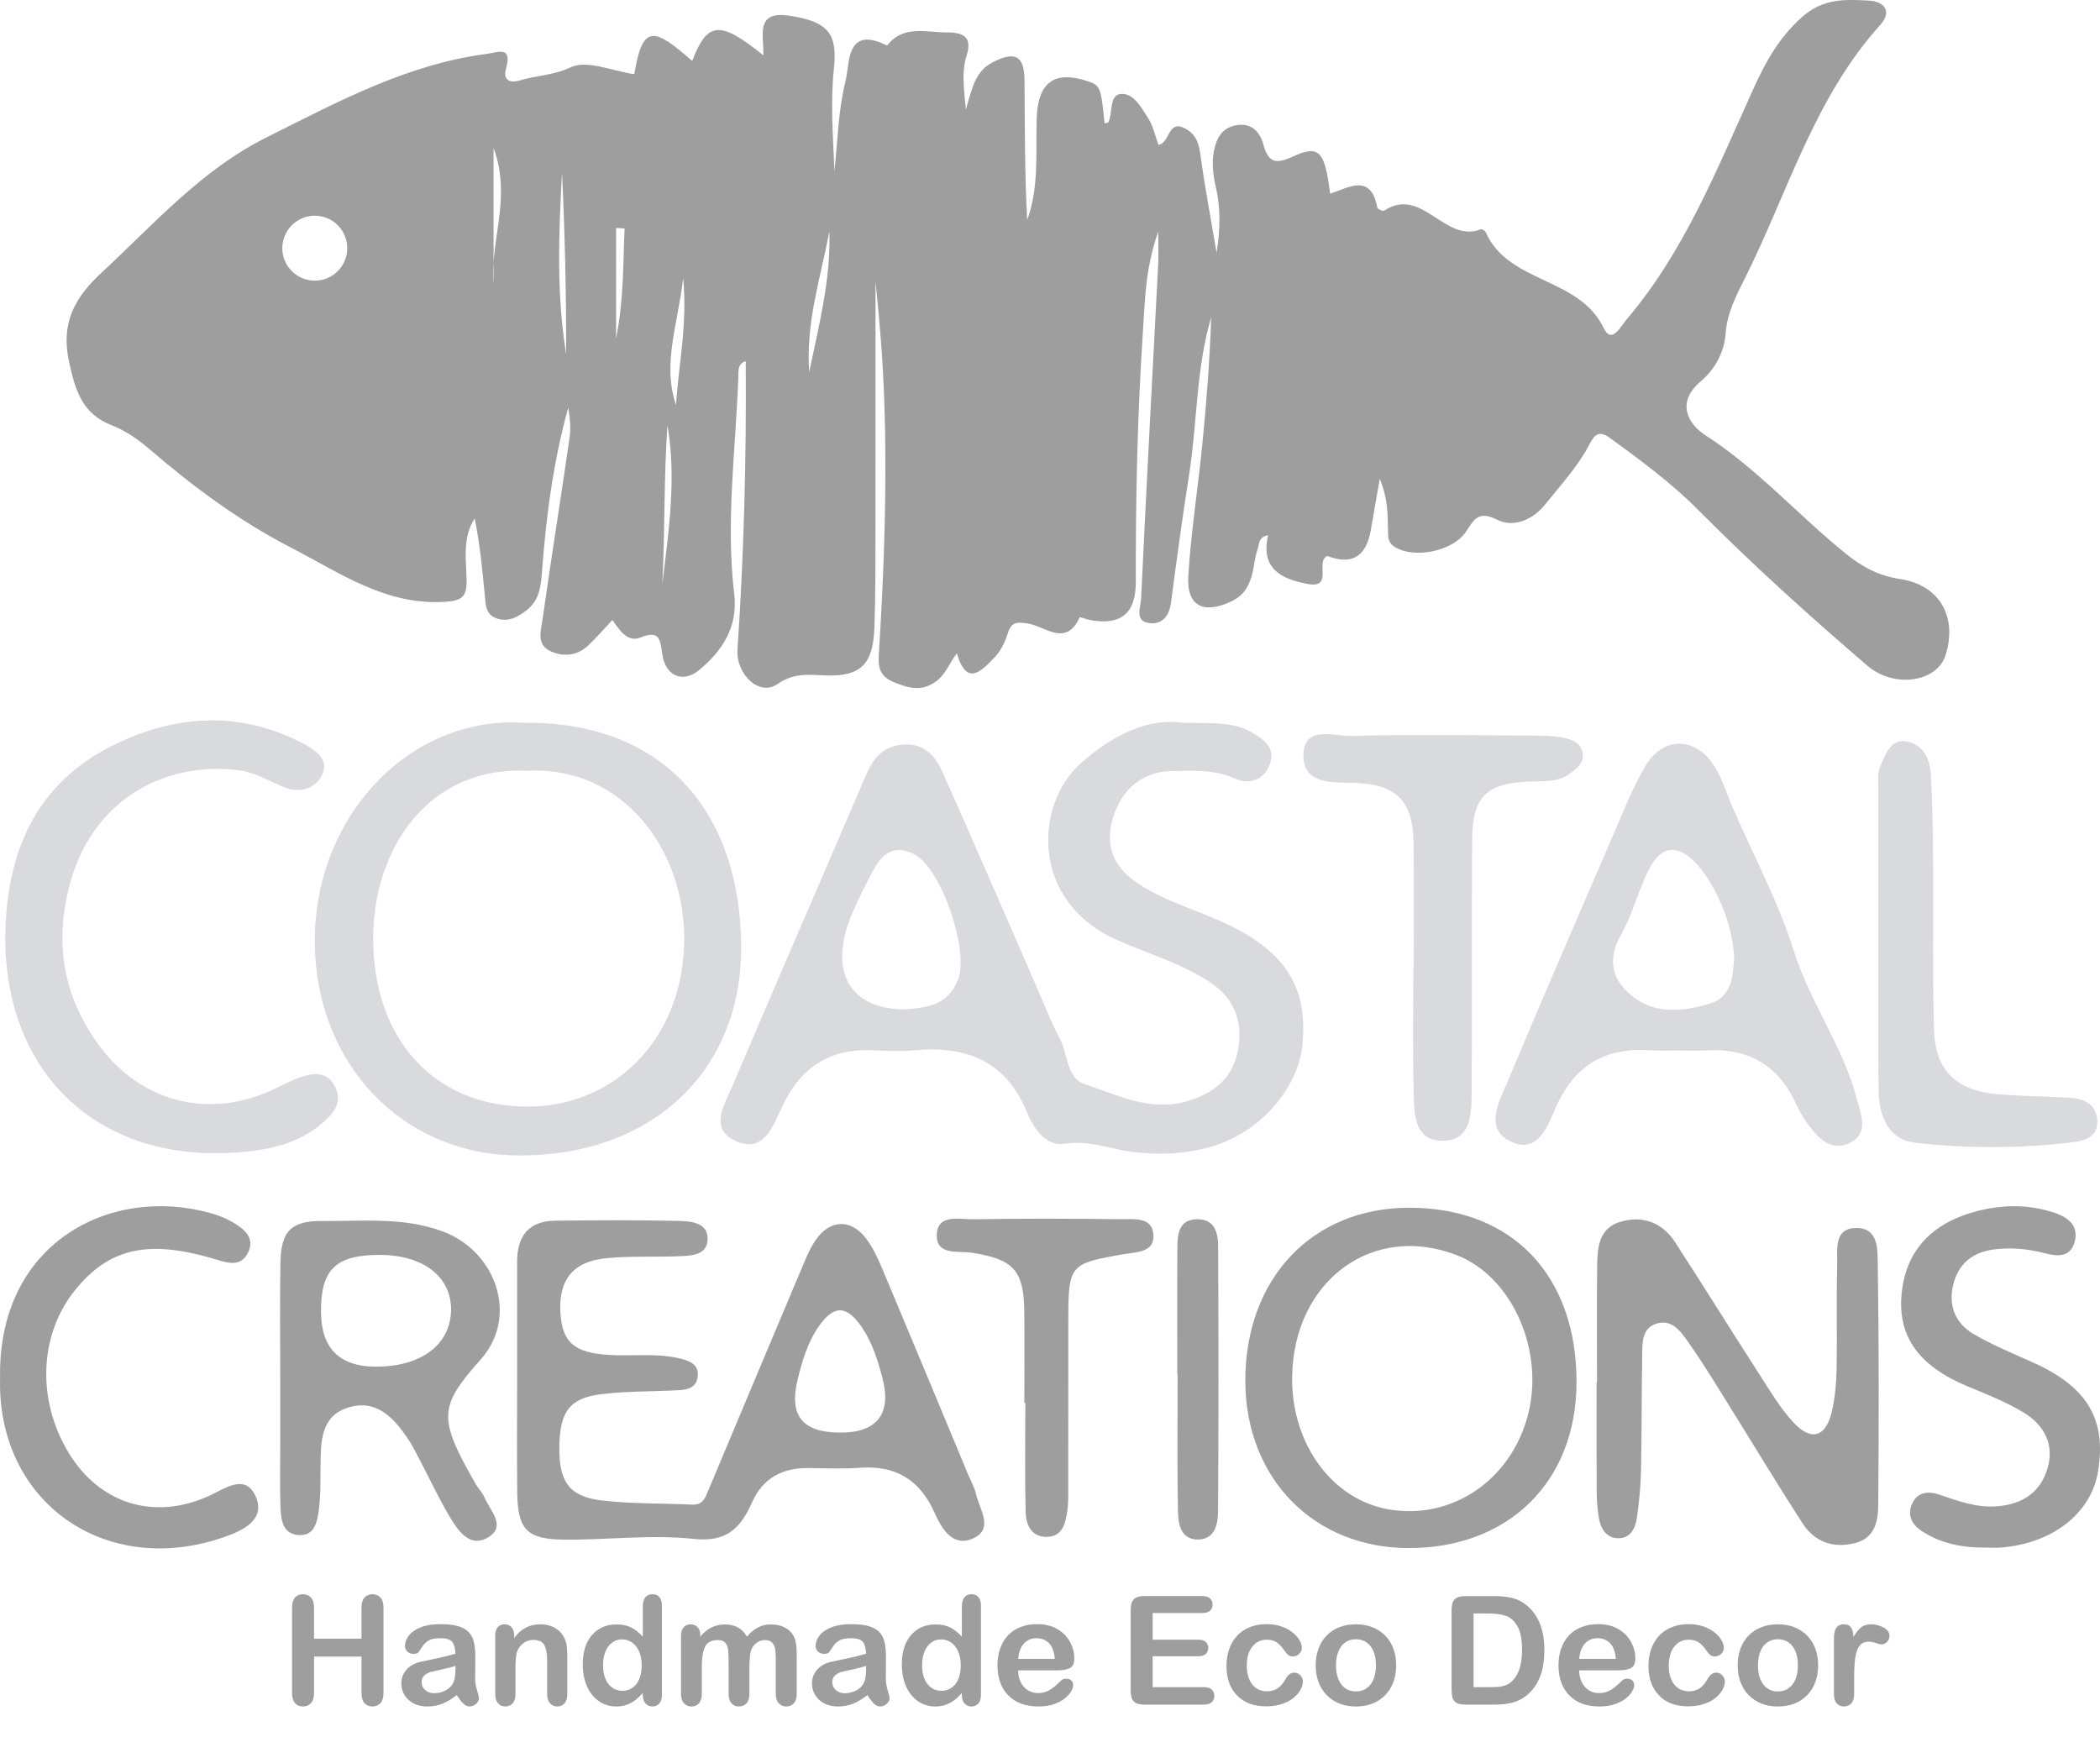
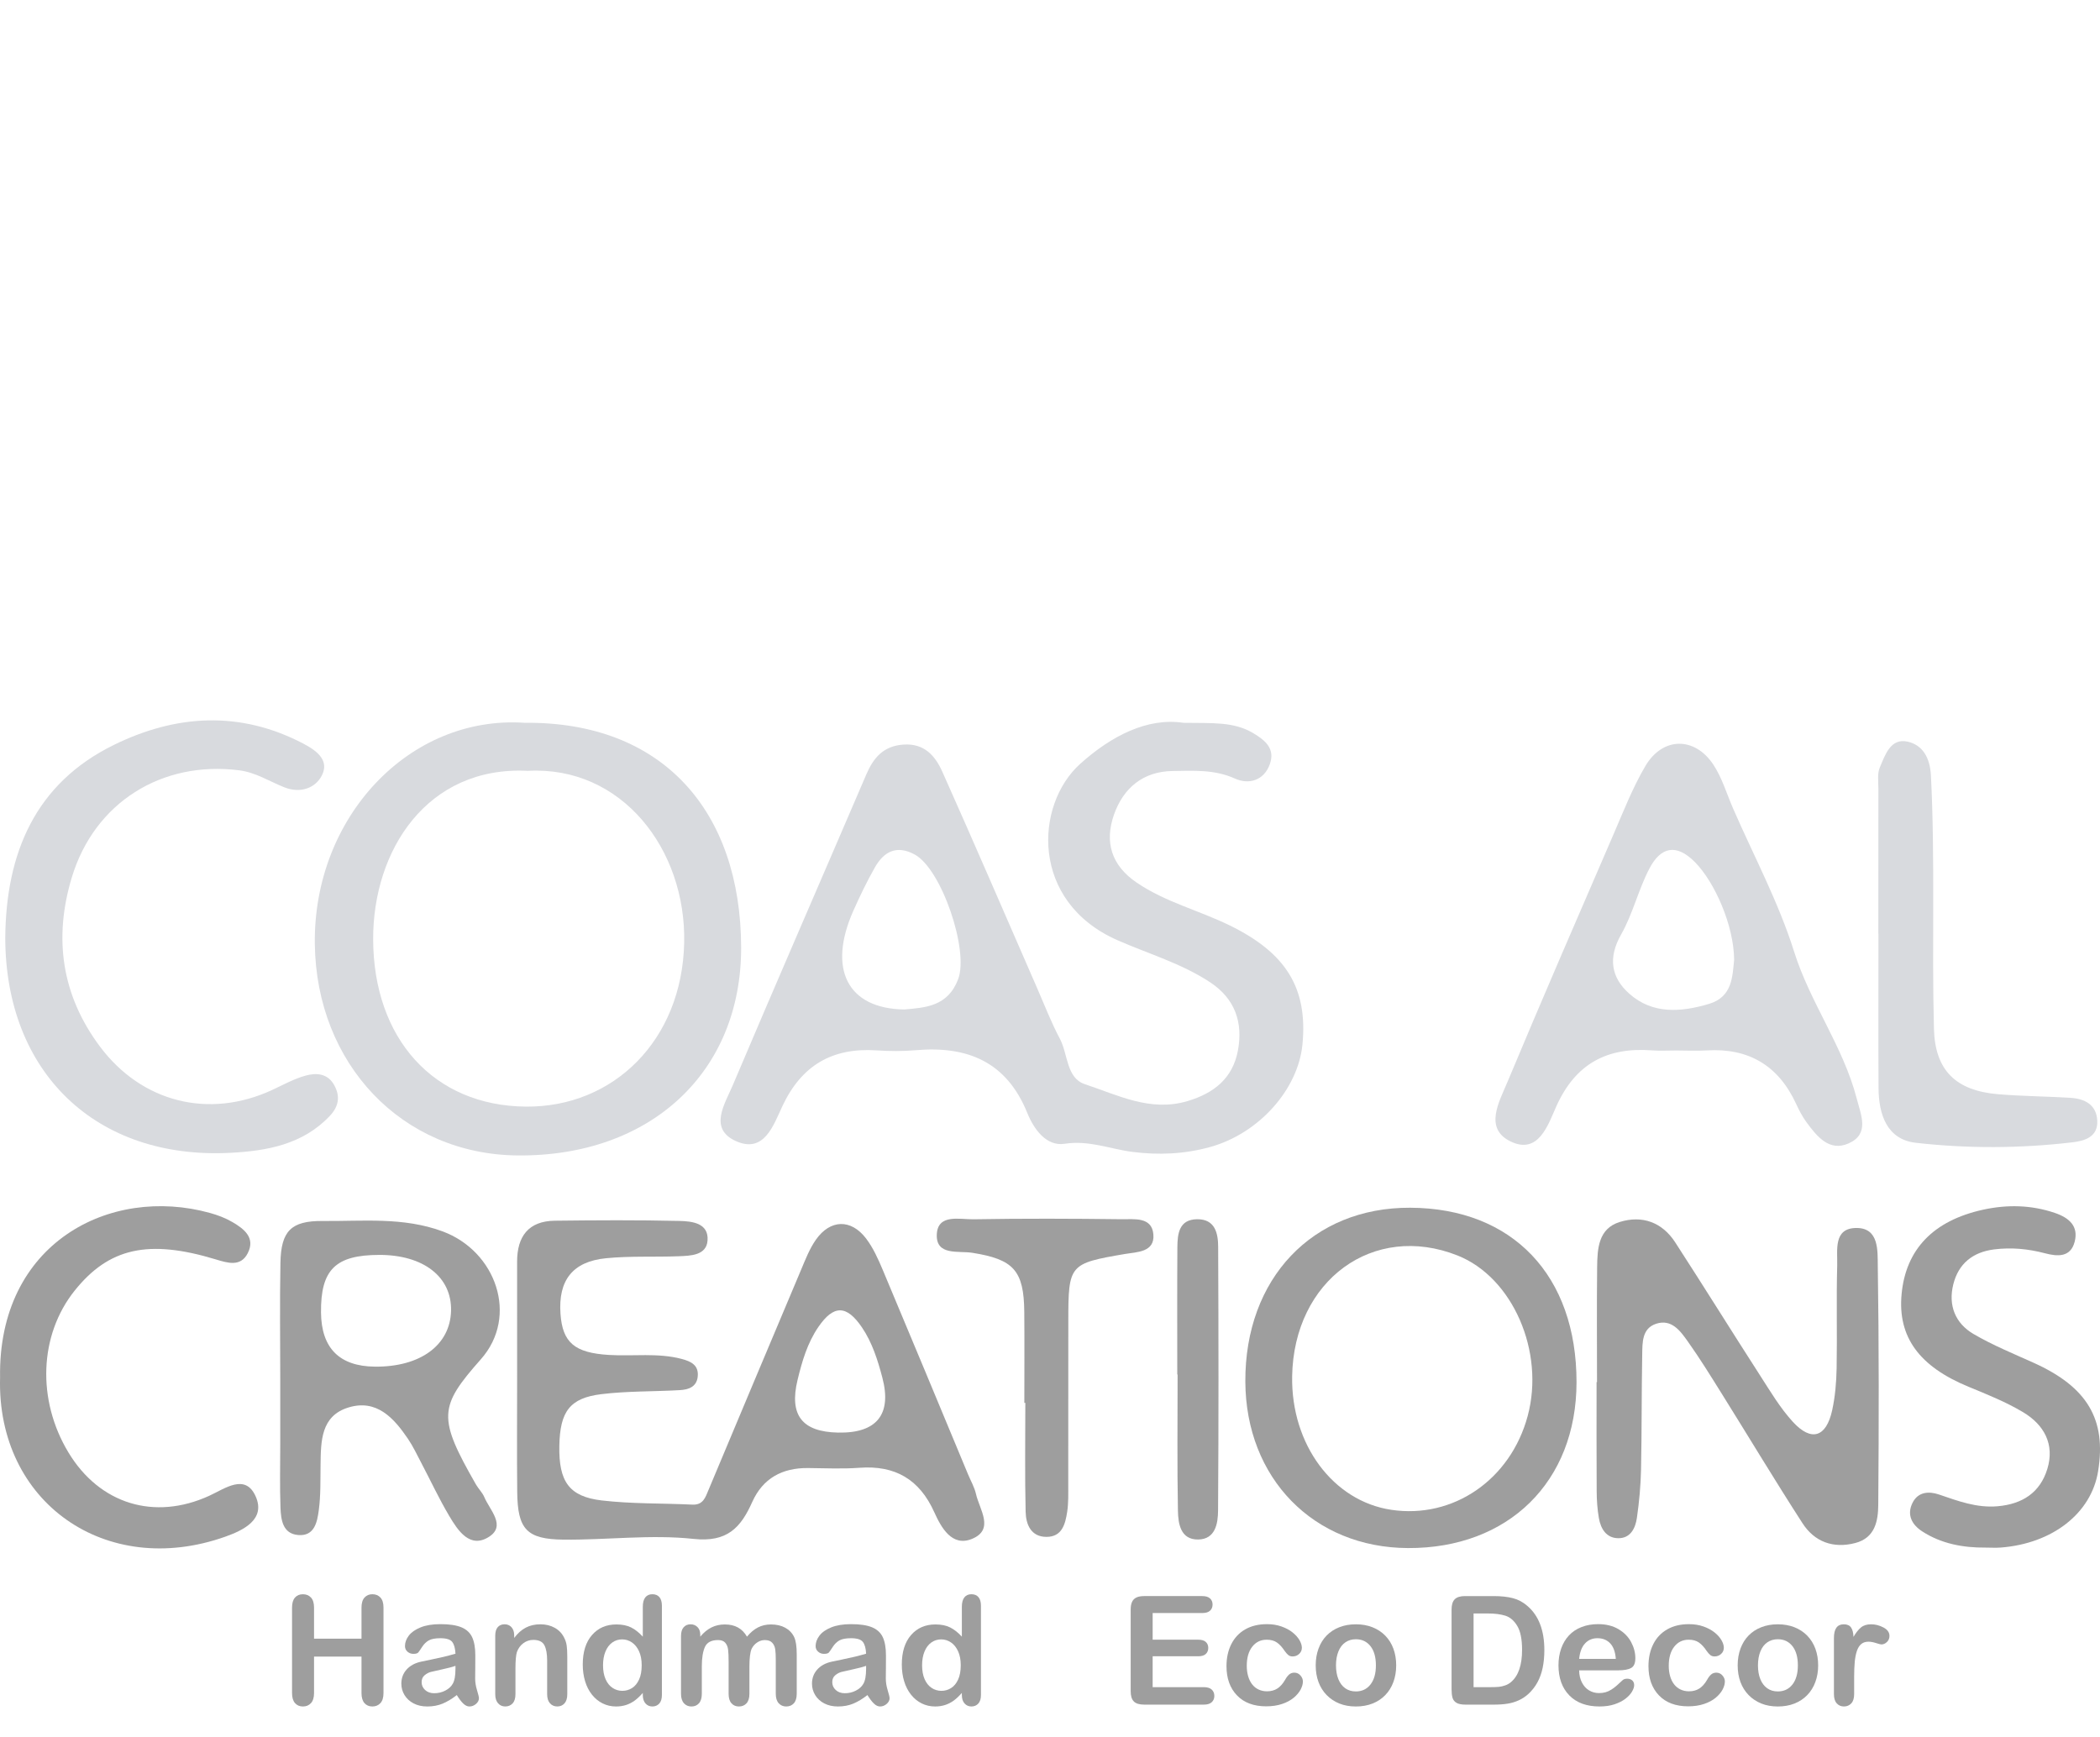
<svg xmlns="http://www.w3.org/2000/svg" id="Capa_1" viewBox="0 0 301.171 249.072">
-   <path d="m272.528,83.055c-3.052-.462-5.416-1.718-7.7-3.558-6.872-5.52-12.723-12.226-20.241-17.067-2.433-1.561-4.325-4.674-.654-7.753,1.988-1.683,3.34-4.099,3.541-6.802.209-3,1.544-5.503,2.843-8.102,6.113-12.244,9.881-25.726,19.351-36.209,1.674-1.849.663-3.357-1.648-3.48-3.401-.174-6.567-.358-9.654,2.424-3.305,2.974-5.206,6.488-6.933,10.299-5.197,11.442-9.828,23.197-18.113,32.956-.942,1.107-2.171,3.68-3.349,1.247-3.567-7.334-13.63-6.314-16.91-13.726-.096-.209-.549-.462-.724-.392-5.171,2.023-8.354-6.253-13.84-2.677-.166.113-.924-.218-.968-.427-.916-4.962-4.064-2.913-6.767-2.006-.75-6.035-1.552-7.064-5.215-5.381-2.73,1.256-3.645.889-4.404-1.814-.506-1.779-1.77-3.026-3.907-2.616-2.014.392-2.782,1.849-3.139,3.689-.34,1.753-.113,3.462.27,5.171.689,2.991.654,6.0.113,9.418-.811-4.788-1.639-9.157-2.25-13.552-.244-1.814-.488-3.366-2.328-4.299-2.459-1.264-2.11,2.154-3.759,2.372-.514-1.387-.767-2.695-1.439-3.741-.985-1.552-2.119-3.741-3.994-3.549-1.648.166-1.108,2.66-1.744,4.038-.052.113-.358.113-.558.166-.497-5.128-.619-5.433-2.346-6.017-4.875-1.631-7.212.14-7.386,5.337-.157,4.866.366,9.828-1.36,14.555-.366-6.68-.331-13.343-.384-19.997-.026-3.602-1.334-4.256-4.509-2.66-2.546,1.273-3.017,3.732-3.898,6.82-.314-3.148-.619-5.485.096-7.735.889-2.756-.567-3.349-2.825-3.34-2.991.018-6.236-1.116-8.573,1.884-5.956-2.956-5.32,2.581-5.974,5.18-1.047,4.142-1.108,8.538-1.578,12.837-.192-4.918-.593-9.863-.079-14.703.523-4.936-.698-6.759-6.462-7.604-4.919-.724-3.541,2.982-3.654,5.695-6.253-5.058-8.041-4.866-10.203.811-5.485-4.831-7.116-5.328-8.311,1.892-3.104-.436-6.793-2.102-9.148-.977-2.468,1.177-4.901,1.142-7.273,1.875-1.247.384-2.477.105-1.971-1.692.942-3.366-1.186-2.32-2.86-2.102-11.433,1.509-21.366,6.915-31.456,11.947-9.392,4.674-16.186,12.471-23.703,19.43-3.898,3.61-5.843,7.282-4.657,12.724.881,4.02,1.814,7.482,6.139,9.157,1.98.767,3.846,2.067,5.468,3.471,6.279,5.389,12.846,10.264,20.241,14.075,7.055,3.636,13.622,8.346,22.177,7.761,2.215-.148,3.026-.663,3-2.991-.035-2.982-.663-6.131,1.16-8.965.741,3.645,1.09,7.29,1.439,10.927.131,1.439.078,2.982,1.919,3.48,1.57.427,2.791-.253,3.994-1.16,1.796-1.36,2.119-3.192,2.276-5.328.593-8.041,1.622-16.029,3.794-23.825.227,1.439.392,2.878.192,4.273-1.256,8.695-2.642,17.372-3.881,26.075-.227,1.613-.951,3.68,1.168,4.622,1.796.794,3.732.663,5.285-.759,1.16-1.064,2.18-2.276,3.567-3.741.942,1.395,2.163,3.262,3.959,2.538,2.982-1.212,2.878.488,3.209,2.494.48,3.026,2.939,4.073,5.267,2.154,3.357-2.773,5.59-6.218,5.032-10.918-1.247-10.421.227-20.808.593-31.203.018-.68-.14-1.814,1.055-2.171.105,13.814-.253,27.558-1.177,41.293-.253,3.619,3.139,6.82,5.712,5.023,2.459-1.718,4.639-1.317,7.107-1.247,4.857.122,6.628-1.613,6.811-6.828.183-5.206.148-10.421.157-15.636.017-11.363,0-22.718,0-34.081.593,5.625,1.046,11.241,1.247,16.857.436,12.174,0,24.331-.759,36.479-.113,1.796-.052,3.253,2.102,4.151,2.163.898,3.985,1.421,6.078-.079,1.387-.994,1.857-2.529,3-4.038,1.456,4.945,3.602,2.442,5.468.514.863-.898,1.456-2.18,1.84-3.392.532-1.683,1.352-1.631,2.913-1.387,2.45.384,5.433,3.427,7.395-.898.044-.079,1.003.305,1.535.401,4.395.776,6.514-.959,6.514-5.459-.026-12.035.227-24.061,1.029-36.06.296-4.378.305-8.834,2.189-14.206,0,2.372.052,3.532-.009,4.683-.829,15.994-1.701,31.988-2.45,47.99-.052,1.169-1.02,3.262,1.264,3.488,1.814.174,2.782-1.064,3.026-2.965.802-6.139,1.648-12.288,2.607-18.41,1.169-7.482.977-15.157,3.157-22.508-.209,6.07-.663,12.113-1.264,18.139-.628,6.331-1.631,12.628-2.023,18.968-.262,4.369,2.215,5.538,6.192,3.645,1.971-.942,2.668-2.494,3.079-4.378.218-.994.296-2.023.637-2.965.279-.759.096-1.901,1.544-2.128-1.125,4.753,1.849,6.253,5.607,6.968,3.872.75,1.055-3.227,2.887-4.003q5.276,2.041,6.244-3.802c.358-2.128.75-4.256,1.273-7.247,1.195,2.887,1.116,5.049,1.177,7.195.026.855-.07,1.788.724,2.381,2.677,1.988,8.52.898,10.456-2.006,1.125-1.666,1.718-3.122,4.482-1.718,2.302,1.169,5.093.052,6.907-2.224,2.163-2.712,4.535-5.259,6.2-8.354.576-1.064,1.169-2.503,2.939-1.23,4.474,3.227,9.017,6.602,12.811,10.43,7.753,7.822,15.907,15.165,24.235,22.316,3.881,3.323,9.976,2.311,11.189-1.448,1.762-5.468-.759-10.116-6.471-10.979ZM45.143,40.254c-2.564,0-4.657-2.084-4.657-4.657s2.093-4.657,4.657-4.657c2.573,0,4.657,2.084,4.657,4.657s-2.084,4.657-4.657,4.657Zm25.639-2.616v3.009c-.087-1.003-.07-1.997,0-3.009v-16.413c2.206,5.913.357,11.224,0,16.413Zm9.82-12.907c.41,8.695.61,17.398.593,26.066-1.413-8.686-1.064-17.372-.593-26.066Zm7.753,23.799v-15.837c.401.026.811.052,1.221.079-.235,5.014-.087,10.064-1.221,15.758Zm6.628,35.267c.401-7.596.201-15.2.741-22.805,1.317,7.631.174,15.209-.741,22.805Zm1.971-25.7c-2.023-5.948.296-11.633,1.02-18.218.645,6.663-.671,12.418-1.02,18.218Zm19.098-4.735c-.532-6.959,1.622-13.5,2.895-20.171.218,6.907-1.517,13.517-2.895,20.171Z" style="fill:#9e9e9e; stroke-width:0px;" />
  <path d="m169.755,103.67c4.133.062,7.167-.187,9.968,1.476,1.787,1.061,3.171,2.26,2.389,4.456-.843,2.369-3.038,2.95-4.986,2.07-2.951-1.334-5.948-1.131-8.949-1.092-4.213.054-7.065,2.423-8.408,6.239-1.383,3.929-.411,7.287,3.267,9.781,4.12,2.795,8.935,3.978,13.329,6.129,8.008,3.921,11.212,8.921,10.425,17.07-.62,6.426-6.205,12.749-13.21,14.703-3.686,1.028-7.423,1.191-11.192.706-3.218-.414-6.218-1.704-9.7-1.162-2.662.414-4.442-2.154-5.361-4.421-2.974-7.342-8.574-9.635-15.969-9.001-1.869.16-3.771.152-5.644.027-6.355-.422-10.759,2.144-13.508,7.993-1.27,2.703-2.605,6.873-6.701,5.002-3.902-1.783-1.555-5.313-.443-7.936,6.319-14.901,12.787-29.738,19.168-44.612,1.038-2.421,2.454-4.106,5.335-4.306,3.018-.209,4.572,1.64,5.584,3.905,4.628,10.353,9.111,20.771,13.651,31.163,1.04,2.381,1.973,4.821,3.193,7.106,1.184,2.219.911,5.65,3.606,6.539,4.715,1.556,9.363,4.006,14.701,2.42,3.807-1.131,6.481-3.274,7.229-7.225.761-4.022-.39-7.443-3.961-9.804-4.119-2.724-8.858-4.087-13.32-6.053-12.533-5.523-11.862-19.425-5.323-25.298,4.42-3.97,9.61-6.673,14.826-5.873Zm-40.047,41.114c2.983-.269,6.231-.417,7.713-4.367,1.546-4.122-2.376-15.764-6.238-17.858-2.615-1.418-4.437-.409-5.732,1.883-1.129,1.998-2.13,4.076-3.064,6.173-3.714,8.338-.876,14.059,7.321,14.17Z" style="fill:#d8dade; stroke-width:0px;" />
  <path d="m75.238,103.667c19.855-.201,30.999,12.726,31.052,32.195.049,17.965-13.049,30.038-32.075,29.857-16.624-.158-28.844-13.169-29.065-30.316-.235-18.234,13.585-32.847,30.088-31.736Zm.472,6.891c-14.476-.736-22.237,11.424-22.195,24.174.046,14.192,8.648,23.873,21.921,23.984,12.514.105,22.377-9.48,22.685-23.49.295-13.385-8.932-25.404-22.411-24.669Z" style="fill:#d8dade; stroke-width:0px;" />
  <path d="m74.164,197.904c-.002-5.65-0-11.3-.003-16.95-.001-3.627,1.63-5.829,5.416-5.875,5.939-.071,11.88-.105,17.817.032,1.81.042,4.279.273,4.077,2.827-.168,2.121-2.421,2.17-4.146,2.238-3.472.137-6.969-.057-10.417.286-4.803.477-6.86,3.182-6.527,7.962.29,4.158,2.043,5.614,6.981,5.91,3.46.207,6.958-.33,10.384.565,1.372.358,2.513.913,2.312,2.587-.173,1.45-1.348,1.82-2.535,1.89-3.753.22-7.54.125-11.261.578-4.557.555-5.955,2.502-6.044,7.42-.092,5.096,1.375,7.276,6.086,7.827,4.296.503,8.663.391,12.996.598,1.553.074,1.868-1.05,2.318-2.121,4.423-10.542,8.844-21.085,13.292-31.616.618-1.463,1.206-2.986,2.11-4.269,2.052-2.914,5.025-2.998,7.185-.167,1.034,1.356,1.756,2.989,2.425,4.579,4.099,9.74,8.143,19.503,12.205,29.258.389.935.917,1.839,1.137,2.813.504,2.228,2.699,5.104-.587,6.443-2.852,1.162-4.386-1.59-5.405-3.851-2.115-4.694-5.613-6.734-10.722-6.353-2.449.183-4.923.061-7.386.038-3.692-.035-6.474,1.474-7.997,4.884-1.641,3.675-3.588,5.797-8.397,5.279-6.137-.661-12.421.165-18.64.105-5.315-.051-6.606-1.491-6.66-6.835-.054-5.36-.012-10.72-.014-16.08Zm46.026,7.564c5.529.115,7.753-2.593,6.348-7.899-.662-2.501-1.442-4.999-2.914-7.175-2.208-3.264-4.071-3.265-6.259-.073-1.579,2.303-2.342,4.942-2.984,7.598-1.223,5.059.658,7.443,5.809,7.55Z" style="fill:#9e9e9e; stroke-width:0px;" />
  <path d="m240.418,150.665c-1.159-.003-2.323.072-3.474-.015-6.437-.488-10.981,1.875-13.744,8.021-1.163,2.587-2.55,7.067-6.65,4.995-3.719-1.879-1.542-5.654-.384-8.424,4.991-11.946,10.15-23.822,15.289-35.705,1.416-3.273,2.723-6.634,4.528-9.689,2.471-4.18,7.064-4.228,9.744-.169,1.248,1.891,1.907,4.172,2.825,6.279,2.972,6.824,6.531,13.465,8.748,20.526,2.316,7.375,7.046,13.607,8.981,21.078.624,2.407,1.873,5.08-1.163,6.428-2.768,1.229-4.538-.994-6.03-3.021-.595-.809-1.071-1.723-1.493-2.639-2.534-5.491-6.791-8.044-12.834-7.676-1.443.088-2.895.013-4.343.011Zm8.283-13.012c-.044-4.941-2.786-11.128-5.615-13.995-2.746-2.783-4.948-2.107-6.52.88-1.601,3.043-2.387,6.529-4.082,9.507-1.903,3.345-1.415,6.166,1.172,8.47,3.344,2.977,7.414,2.667,11.432,1.469,3.382-1.009,3.359-3.929,3.613-6.33Z" style="fill:#d8dade; stroke-width:0px;" />
  <path d="m229.035,198.228c0-5.503-.044-11.006.019-16.507.03-2.646.177-5.518,3.252-6.463,3.216-.988,6.071.035,7.946,2.929,4.09,6.314,8.06,12.705,12.133,19.03,1.484,2.305,2.904,4.71,4.741,6.715,2.654,2.896,4.79,2.21,5.637-1.678.428-1.962.599-4.009.636-6.022.091-4.922-.052-9.85.083-14.77.059-2.163-.583-5.355,2.799-5.339,3.204.016,2.987,3.279,3.02,5.372.178,11.437.159,22.879.069,34.318-.018,2.304-.443,4.75-3.293,5.493-3.168.825-5.842-.159-7.574-2.84-3.925-6.076-7.649-12.282-11.481-18.418-1.609-2.577-3.205-5.168-4.962-7.643-1.073-1.511-2.336-3.28-4.56-2.541-2.031.675-1.952,2.709-1.983,4.422-.099,5.501-.054,11.005-.17,16.506-.049,2.308-.262,4.624-.592,6.909-.213,1.475-.91,2.938-2.682,2.917-1.699-.019-2.5-1.346-2.768-2.868-.225-1.274-.311-2.586-.319-3.882-.034-5.213-.014-10.427-.014-15.64.021,0,.043,0,.064,0Z" style="fill:#9e9e9e; stroke-width:0px;" />
  <path d="m.755,134.476c.106-12.08,4.275-22.104,15.591-27.645,8.84-4.328,18.03-4.972,27.197-.156,2.16,1.135,3.647,2.509,2.617,4.542-.904,1.785-3.047,2.638-5.41,1.693-2.127-.85-4.068-2.125-6.447-2.428-11.088-1.409-20.749,4.609-24,15.345-2.629,8.682-1.499,16.878,4.032,24.275,5.988,8.009,15.646,10.433,24.722,6.215,1.569-.729,3.112-1.589,4.762-2.046,1.555-.43,3.206-.337,4.147,1.423.865,1.619.581,3.033-.661,4.35-3.886,4.121-9.064,5.029-14.271,5.299-19.267,1.001-32.263-11.534-32.279-30.867Z" style="fill:#d8dade; stroke-width:0px;" />
  <path d="m201.925,222.031c-13.537-.058-23.264-10.016-23.325-23.877-.065-14.791,9.628-25.006,23.661-24.935,14.672.074,23.851,9.715,23.836,25.037-.014,14.247-9.763,23.837-24.172,23.775Zm-16.611-24.625c-.164,9.764,5.864,17.885,14.206,19.137,8.886,1.333,17.1-4.306,19.567-13.434,2.5-9.248-2.149-19.905-10.049-23.038-12.079-4.79-23.493,3.549-23.725,17.335Z" style="fill:#9e9e9e; stroke-width:0px;" />
  <path d="m40.193,198.016c-0-5.638-.085-11.278.026-16.914.09-4.545,1.522-6.022,6.068-5.982,5.744.05,11.531-.594,17.162,1.482,7.72,2.845,10.956,12.197,5.53,18.332-6.05,6.841-6.235,8.35-.718,17.978.358.625.917,1.151,1.192,1.804.784,1.865,3.174,4.109.67,5.705-2.735,1.743-4.453-.898-5.712-3.023-1.467-2.477-2.686-5.1-4.029-7.652-.603-1.146-1.157-2.33-1.882-3.396-2.035-2.996-4.495-5.707-8.516-4.486-3.981,1.21-3.965,4.849-4.012,8.249-.03,2.166.033,4.353-.253,6.49-.224,1.671-.606,3.757-2.954,3.559-2.232-.188-2.473-2.202-2.539-3.933-.115-3.031-.034-6.07-.034-9.106-0-3.036,0-6.072-0-9.108Zm14.211-18.031c-6.295.008-8.424,2.109-8.367,8.258.047,5.104,2.64,7.716,7.712,7.768,6.527.067,10.822-3.083,10.938-8.023.113-4.845-3.954-8.011-10.283-8.003Z" style="fill:#9e9e9e; stroke-width:0px;" />
-   <path d="m202.748,138.794c0-5.932.054-11.864-.015-17.795-.072-6.184-2.496-8.553-8.56-8.713-3.108-.082-7.28.228-7.24-3.968.041-4.369,4.395-2.703,6.892-2.768,8.818-.228,17.647-.088,26.471-.047,1.439.007,2.918.057,4.304.393,1.067.259,2.226.798,2.385,2.191.153,1.341-.719,2.003-1.683,2.753-1.773,1.379-3.779,1.181-5.792,1.245-6.317.201-8.34,2.128-8.384,8.37-.084,11.863.018,23.727-.072,35.59-.025,3.27.204,7.647-4.309,7.57-4.157-.071-3.934-4.348-4.012-7.461-.144-5.784-.041-11.573-.041-17.36h.055Z" style="fill:#d8dade; stroke-width:0px;" />
  <path d="m269.382,133.929c0-6.947-.006-13.895.007-20.842.002-1.008-.171-2.128.199-3.0.76-1.791,1.54-4.265,3.988-3.718,2.138.478,3.217,2.268,3.349,4.874.614,12.109.111,24.224.432,36.329.157,5.939,3.13,8.855,9.182,9.364,3.454.291,6.931.305,10.394.52,2.067.129,3.748.987,3.846,3.309.098,2.318-1.835,2.867-3.535,3.068-7.487.883-15.031.919-22.49.071-4.134-.47-5.32-4.049-5.343-7.83-.045-7.381-.013-14.763-.013-22.144-.004,0-.009,0-.013,0Z" style="fill:#d8dade; stroke-width:0px;" />
  <path d="m284.777,221.963c-3.238.028-6.356-.543-9.111-2.33-1.464-.949-2.243-2.366-1.379-4.096.795-1.593,2.354-1.676,3.783-1.19,2.745.933,5.409,1.952,8.425,1.687,3.561-.314,6.088-1.967,7.124-5.357,1.081-3.534-.478-6.334-3.455-8.119-2.461-1.476-5.173-2.562-7.84-3.659-7.072-2.908-10.18-7.139-9.609-13.277.598-6.417,4.533-10.559,11.698-12.124,3.443-.752,6.892-.689,10.285.466,2.021.688,3.425,1.875,2.839,4.137-.588,2.266-2.475,2.119-4.251,1.651-2.414-.636-4.84-.87-7.316-.554-3.047.389-5.099,2.038-5.841,5.017-.748,3.004.282,5.582,2.902,7.114,2.734,1.599,5.699,2.813,8.598,4.118,7.711,3.47,10.493,8.12,9.264,15.601-.984,5.99-6.526,10.333-13.944,10.908-.72.056-1.447.007-2.171.007Z" style="fill:#9e9e9e; stroke-width:0px;" />
  <path d="m.011,197.597c-.331-19.297,15.737-27.605,30.1-23.631,1.106.306,2.217.725,3.204,1.3,1.679.979,3.35,2.249,2.213,4.476-1.018,1.994-2.862,1.408-4.59.884-9.651-2.926-15.328-1.653-20.239,4.492-5.078,6.354-5.433,15.666-.884,23.201,4.467,7.399,12.331,9.811,20.194,6.213,2.269-1.038,5.176-3.261,6.663.097,1.448,3.272-1.724,4.835-4.368,5.771C15.188,226.466-.48,215.476.011,197.597Z" style="fill:#9e9e9e; stroke-width:0px;" />
-   <path d="m146.905,201.21c0-4.34.031-8.681-.008-13.022-.053-5.968-1.523-7.565-7.447-8.505-1.984-.315-5.2.445-5.101-2.59.099-3.046,3.276-2.184,5.256-2.218,7.086-.123,14.177-.097,21.264-.008,1.772.022,4.32-.384,4.541,2.162.226,2.6-2.379,2.53-4.115,2.829-7.935,1.364-8.08,1.484-8.083,9.627-.003,7.813.003,15.626-.01,23.439-.002,1.301.045,2.62-.15,3.898-.266,1.746-.726,3.616-2.988,3.604-2.231-.011-2.929-1.811-2.972-3.598-.125-5.204-.044-10.412-.044-15.619-.047,0-.095-0-.142-0Z" style="fill:#9e9e9e; stroke-width:0px;" />
+   <path d="m146.905,201.21c0-4.34.031-8.681-.008-13.022-.053-5.968-1.523-7.565-7.447-8.505-1.984-.315-5.2.445-5.101-2.59.099-3.046,3.276-2.184,5.256-2.218,7.086-.123,14.177-.097,21.264-.008,1.772.022,4.32-.384,4.541,2.162.226,2.6-2.379,2.53-4.115,2.829-7.935,1.364-8.08,1.484-8.083,9.627-.003,7.813.003,15.626-.01,23.439-.002,1.301.045,2.62-.15,3.898-.266,1.746-.726,3.616-2.988,3.604-2.231-.011-2.929-1.811-2.972-3.598-.125-5.204-.044-10.412-.044-15.619-.047,0-.095-0-.142-0" style="fill:#9e9e9e; stroke-width:0px;" />
  <path d="m168.838,197.144c0-6.085-.026-12.169.015-18.254.013-1.953.242-4.007,2.855-4.022,2.565-.015,2.986,2.028,2.995,3.963.057,12.604.072,25.209-.014,37.812-.013,1.844-.371,4.129-2.86,4.159-2.516.03-2.86-2.258-2.895-4.103-.123-6.516-.048-13.037-.048-19.556-.016,0-.031-0-.047-0Z" style="fill:#9e9e9e; stroke-width:0px;" />
  <path d="m45.038,230.564v4.46h6.807v-4.46c0-.638.144-1.115.431-1.434.286-.319.663-.478,1.131-.478.474,0,.858.158,1.152.473.294.315.44.795.44,1.44v12.265c0,.644-.148,1.125-.445,1.444-.298.318-.68.477-1.147.477-.474,0-.853-.161-1.136-.483s-.426-.802-.426-1.438v-5.235h-6.807v5.235c0,.644-.148,1.125-.445,1.444-.297.318-.68.477-1.147.477-.475,0-.854-.161-1.137-.483s-.425-.802-.425-1.438v-12.265c0-.638.14-1.115.419-1.434.28-.319.66-.478,1.143-.478.474,0,.857.158,1.152.473.293.315.44.795.44,1.44Z" style="fill:#9e9e9e; stroke-width:0px;" />
  <path d="m65.512,243.115c-.7.546-1.379.954-2.033,1.227-.655.273-1.39.409-2.204.409-.742,0-1.397-.147-1.959-.44-.562-.294-.996-.692-1.301-1.195-.305-.502-.457-1.047-.457-1.635,0-.793.252-1.469.754-2.028.504-.56,1.193-.935,2.071-1.126.185-.042.641-.138,1.37-.286.729-.149,1.353-.285,1.874-.409s1.085-.274,1.694-.451c-.036-.765-.19-1.325-.463-1.684-.273-.357-.837-.536-1.693-.536-.736,0-1.29.102-1.662.309-.371.205-.69.513-.955.924-.266.41-.453.681-.562.811-.11.132-.346.197-.707.197-.326,0-.607-.104-.844-.314-.237-.209-.355-.477-.355-.802,0-.51.18-1.005.541-1.486s.924-.878,1.688-1.19,1.717-.468,2.856-.468c1.274,0,2.275.15,3.005.451.73.302,1.244.777,1.546,1.429.301.651.451,1.515.451,2.591,0,.68-.002,1.257-.006,1.731-.004.474-.009,1.001-.016,1.582,0,.545.09,1.113.271,1.704s.271.972.271,1.142c0,.297-.14.568-.419.812-.28.244-.597.366-.95.366-.298,0-.592-.14-.882-.42-.29-.279-.599-.685-.924-1.216Zm-.19-4.194c-.426.156-1.043.32-1.853.494s-1.371.301-1.684.382c-.31.082-.608.241-.892.478s-.425.567-.425.992c0,.44.166.812.499,1.12.333.309.769.462,1.306.462.574,0,1.103-.125,1.588-.377.484-.251.841-.574,1.067-.972.262-.439.394-1.16.394-2.166v-.414Z" style="fill:#9e9e9e; stroke-width:0px;" />
  <path d="m73.742,234.567v.351c.51-.673,1.067-1.166,1.673-1.481s1.301-.473,2.087-.473c.764,0,1.447.166,2.049.499s1.052.804,1.35,1.412c.19.354.315.736.371,1.147.057.41.085.935.085,1.571v5.394c0,.58-.133,1.02-.398,1.316-.266.298-.61.446-1.035.446-.433,0-.782-.152-1.052-.457-.269-.304-.403-.739-.403-1.306v-4.832c0-.955-.132-1.687-.398-2.192s-.795-.76-1.588-.76c-.518,0-.988.154-1.412.462-.426.309-.736.731-.935,1.27-.141.432-.212,1.238-.212,2.421v3.632c0,.588-.136,1.028-.409,1.322-.272.293-.625.44-1.057.44-.417,0-.76-.152-1.029-.457-.27-.304-.404-.739-.404-1.306v-8.379c0-.552.121-.964.361-1.236.241-.273.57-.409.988-.409.254,0,.484.06.69.181s.37.301.494.541c.124.241.185.535.185.882Z" style="fill:#9e9e9e; stroke-width:0px;" />
  <path d="m92.187,243.094v-.287c-.39.446-.773.809-1.152,1.089-.379.279-.789.491-1.232.637-.441.144-.926.218-1.449.218-.693,0-1.336-.147-1.928-.44-.59-.294-1.102-.714-1.533-1.259-.433-.545-.76-1.185-.982-1.922s-.335-1.532-.335-2.39c0-1.812.442-3.225,1.327-4.236.885-1.013,2.05-1.519,3.494-1.519.835,0,1.539.144,2.113.43.573.287,1.133.728,1.678,1.322v-4.279c0-.595.118-1.044.355-1.349s.575-.457,1.014-.457c.44,0,.777.14,1.015.42.237.279.355.691.355,1.237v12.785c0,.552-.128.966-.382,1.242-.255.275-.584.414-.988.414-.397,0-.724-.144-.982-.431-.258-.286-.387-.695-.387-1.226Zm-5.703-4.259c0,.786.123,1.455.367,2.007.244.553.578.969,1.004,1.248.424.279.888.419,1.391.419.51,0,.975-.132,1.397-.398.421-.266.757-.673,1.008-1.222.252-.548.377-1.233.377-2.055,0-.771-.125-1.435-.377-1.991-.251-.556-.59-.981-1.02-1.274-.428-.293-.896-.44-1.406-.44-.531,0-1.006.15-1.423.451-.418.302-.741.733-.972,1.296s-.346,1.216-.346,1.959Z" style="fill:#9e9e9e; stroke-width:0px;" />
  <path d="m107.478,239.069v3.856c0,.608-.139,1.065-.414,1.369-.275.305-.641.457-1.094.457-.44,0-.795-.152-1.067-.457-.273-.304-.409-.761-.409-1.369v-4.62c0-.729-.024-1.295-.074-1.698-.049-.404-.184-.734-.403-.993s-.566-.388-1.04-.388c-.949,0-1.574.326-1.875.977-.301.652-.451,1.586-.451,2.804v3.919c0,.602-.137,1.056-.408,1.364-.273.308-.633.462-1.078.462-.44,0-.799-.154-1.078-.462-.279-.309-.42-.763-.42-1.364v-8.294c0-.545.127-.959.377-1.242.252-.283.583-.425.994-.425.397,0,.727.133.992.398s.398.632.398,1.099v.276c.502-.602,1.041-1.044,1.613-1.327.574-.283,1.211-.425,1.912-.425.729,0,1.355.144,1.879.435.524.29.957.729,1.296,1.316.489-.595,1.013-1.035,1.571-1.322.56-.286,1.18-.43,1.859-.43.792,0,1.476.155,2.049.467s1.002.758,1.285,1.338c.248.524.371,1.349.371,2.475v5.66c0,.608-.138,1.065-.414,1.369-.275.305-.641.457-1.094.457-.44,0-.798-.154-1.078-.462-.279-.309-.419-.763-.419-1.364v-4.874c0-.623-.026-1.122-.079-1.498-.054-.375-.197-.69-.431-.944s-.587-.383-1.062-.383c-.383,0-.745.113-1.089.34-.343.227-.61.531-.802.913-.212.488-.318,1.353-.318,2.591Z" style="fill:#9e9e9e; stroke-width:0px;" />
  <path d="m124.404,243.115c-.7.546-1.379.954-2.033,1.227s-1.389.409-2.203.409c-.743,0-1.397-.147-1.959-.44-.562-.294-.996-.692-1.301-1.195-.305-.502-.457-1.047-.457-1.635,0-.793.252-1.469.754-2.028.503-.56,1.193-.935,2.07-1.126.185-.042.641-.138,1.371-.286.729-.149,1.353-.285,1.873-.409.521-.124,1.086-.274,1.694-.451-.036-.765-.19-1.325-.462-1.684-.273-.357-.838-.536-1.693-.536-.736,0-1.291.102-1.662.309-.372.205-.69.513-.956.924-.265.41-.453.681-.562.811-.11.132-.345.197-.706.197-.326,0-.607-.104-.845-.314s-.355-.477-.355-.802c0-.51.181-1.005.542-1.486.36-.481.924-.878,1.688-1.19.766-.311,1.717-.468,2.857-.468,1.273,0,2.275.15,3.004.451.731.302,1.244.777,1.546,1.429.301.651.451,1.515.451,2.591,0,.68-.002,1.257-.005,1.731-.004.474-.01,1.001-.016,1.582,0,.545.09,1.113.27,1.704.182.591.272.972.272,1.142,0,.297-.141.568-.42.812s-.596.366-.95.366c-.298,0-.591-.14-.882-.42-.289-.279-.598-.685-.924-1.216Zm-.19-4.194c-.425.156-1.042.32-1.853.494-.811.174-1.372.301-1.684.382-.311.082-.609.241-.893.478s-.424.567-.424.992c0,.44.166.812.498,1.12.334.309.769.462,1.307.462.574,0,1.103-.125,1.588-.377.484-.251.84-.574,1.066-.972.262-.439.394-1.16.394-2.166v-.414Z" style="fill:#9e9e9e; stroke-width:0px;" />
  <path d="m137.944,243.094v-.287c-.39.446-.774.809-1.152,1.089-.379.279-.79.491-1.231.637-.443.144-.926.218-1.449.218-.694,0-1.337-.147-1.928-.44-.592-.294-1.103-.714-1.535-1.259s-.759-1.185-.982-1.922c-.223-.736-.334-1.532-.334-2.39,0-1.812.442-3.225,1.328-4.236.885-1.013,2.049-1.519,3.493-1.519.835,0,1.54.144,2.112.43.574.287,1.133.728,1.679,1.322v-4.279c0-.595.118-1.044.355-1.349s.575-.457,1.015-.457c.439,0,.776.14,1.014.42.236.279.355.691.355,1.237v12.785c0,.552-.127.966-.383,1.242-.254.275-.584.414-.986.414-.397,0-.725-.144-.982-.431-.259-.286-.388-.695-.388-1.226Zm-5.702-4.259c0,.786.121,1.455.365,2.007.245.553.58.969,1.004,1.248.425.279.889.419,1.391.419.51,0,.976-.132,1.397-.398.422-.266.758-.673,1.01-1.222.251-.548.377-1.233.377-2.055,0-.771-.126-1.435-.377-1.991-.252-.556-.592-.981-1.02-1.274-.429-.293-.897-.44-1.407-.44-.53,0-1.005.15-1.423.451-.418.302-.742.733-.972,1.296s-.345,1.216-.345,1.959Z" style="fill:#9e9e9e; stroke-width:0px;" />
-   <path d="m151.685,239.568h-5.671c.007.659.14,1.239.398,1.742.259.503.602.881,1.031,1.136.428.255.9.383,1.417.383.347,0,.663-.041.95-.122.287-.082.565-.209.834-.383.27-.173.517-.359.743-.558s.52-.467.882-.807c.148-.128.36-.191.637-.191.297,0,.538.082.723.244.184.163.275.394.275.69,0,.262-.102.568-.308.919-.206.35-.515.686-.929,1.009-.415.322-.935.589-1.562.802-.626.212-1.347.318-2.161.318-1.861,0-3.31-.531-4.344-1.593-1.033-1.062-1.55-2.503-1.55-4.322,0-.856.128-1.651.382-2.384.256-.732.627-1.361,1.115-1.885s1.09-.926,1.806-1.205c.715-.28,1.508-.42,2.378-.42,1.133,0,2.106.239,2.916.717.81.478,1.417,1.096,1.82,1.853.404.757.606,1.529.606,2.314,0,.73-.209,1.202-.627,1.418s-1.005.323-1.762.323Zm-5.671-1.645h5.257c-.071-.991-.339-1.732-.803-2.225-.463-.492-1.074-.738-1.832-.738-.721,0-1.315.25-1.777.749-.465.499-.746,1.237-.845,2.214Z" style="fill:#9e9e9e; stroke-width:0px;" />
  <path d="m172.413,231.349h-7.104v3.823h6.541c.482,0,.841.107,1.078.323.237.217.355.501.355.856,0,.353-.116.643-.35.865-.234.223-.596.334-1.084.334h-6.541v4.429h7.349c.495,0,.868.115,1.12.345.252.231.377.536.377.919,0,.368-.125.667-.377.897-.252.23-.625.345-1.12.345h-8.569c-.688,0-1.181-.152-1.481-.457-.302-.304-.451-.796-.451-1.476v-11.702c0-.453.067-.823.202-1.109.134-.287.345-.496.631-.627.287-.131.653-.196,1.1-.196h8.325c.503,0,.876.111,1.12.335.244.223.366.515.366.876,0,.368-.122.663-.366.887-.244.223-.617.334-1.12.334Z" style="fill:#9e9e9e; stroke-width:0px;" />
  <path d="m186.854,241.162c0,.36-.108.746-.323,1.157-.217.41-.546.802-.988,1.173-.442.372-1,.671-1.672.897-.673.227-1.431.34-2.273.34-1.791,0-3.189-.521-4.193-1.566-1.006-1.044-1.508-2.443-1.508-4.199,0-1.19.23-2.241.69-3.154.461-.913,1.126-1.619,1.996-2.118.871-.499,1.912-.749,3.123-.749.75,0,1.438.11,2.064.329.627.22,1.158.503,1.594.85.435.347.768.717.998,1.11.23.393.345.759.345,1.099,0,.347-.13.641-.388.881-.258.241-.572.361-.94.361-.241,0-.441-.061-.6-.185-.16-.124-.339-.324-.537-.6-.353-.538-.724-.941-1.109-1.211-.387-.269-.876-.403-1.471-.403-.857,0-1.547.334-2.07,1.003-.524.669-.786,1.584-.786,2.745,0,.545.067,1.046.202,1.503.134.456.328.846.584,1.168.254.322.562.566.924.732.36.167.757.25,1.19.25.58,0,1.077-.135,1.491-.403.414-.27.78-.68,1.099-1.232.178-.325.369-.58.574-.765.205-.184.457-.275.754-.275.353,0,.647.134.881.403.234.269.351.556.351.86Z" style="fill:#9e9e9e; stroke-width:0px;" />
  <path d="m200.234,238.857c0,.863-.135,1.66-.403,2.39-.269.729-.658,1.355-1.168,1.879-.51.524-1.118.926-1.827,1.205-.707.28-1.504.42-2.389.42-.878,0-1.667-.142-2.368-.425-.7-.283-1.308-.689-1.821-1.216s-.902-1.15-1.168-1.869-.398-1.513-.398-2.384c0-.878.135-1.682.404-2.41.269-.73.654-1.353,1.157-1.869s1.111-.915,1.826-1.194c.715-.28,1.505-.42,2.368-.42.878,0,1.674.142,2.389.425s1.328.686,1.838,1.211c.51.523.896,1.147,1.162,1.868.266.723.398,1.519.398,2.39Zm-2.909,0c0-1.183-.261-2.103-.78-2.761-.521-.658-1.22-.988-2.098-.988-.566,0-1.065.147-1.497.441-.433.294-.765.728-.999,1.301-.232.573-.35,1.242-.35,2.007,0,.758.115,1.419.345,1.985s.56,1,.987,1.301c.429.302.934.451,1.514.451.878,0,1.576-.33,2.098-.992.519-.662.78-1.577.78-2.745Z" style="fill:#9e9e9e; stroke-width:0px;" />
  <path d="m210.109,228.918h4.109c1.069,0,1.986.1,2.751.298s1.458.569,2.081,1.114c1.621,1.388,2.432,3.498,2.432,6.329,0,.935-.081,1.788-.244,2.56-.162.771-.414,1.467-.754,2.086-.34.62-.775,1.174-1.307,1.662-.417.375-.873.676-1.369.902s-1.028.387-1.598.478c-.57.092-1.213.138-1.928.138h-4.109c-.574,0-1.006-.087-1.296-.26-.29-.174-.479-.418-.567-.733-.09-.315-.133-.724-.133-1.227v-11.415c0-.68.152-1.172.456-1.476.304-.305.796-.457,1.476-.457Zm1.222,2.495v10.566h2.39c.523,0,.934-.015,1.231-.043s.606-.099.924-.212.595-.273.828-.477c1.055-.893,1.583-2.429,1.583-4.609,0-1.536-.232-2.687-.696-3.451s-1.035-1.251-1.715-1.46-1.501-.314-2.464-.314h-2.081Z" style="fill:#9e9e9e; stroke-width:0px;" />
  <path d="m232.144,239.568h-5.671c.007.659.14,1.239.398,1.742.259.503.602.881,1.031,1.136.428.255.9.383,1.417.383.347,0,.663-.041.95-.122.287-.082.565-.209.834-.383.27-.173.517-.359.743-.558s.52-.467.882-.807c.148-.128.36-.191.637-.191.297,0,.538.082.723.244.184.163.275.394.275.69,0,.262-.102.568-.308.919-.206.35-.515.686-.929,1.009-.415.322-.935.589-1.562.802-.626.212-1.347.318-2.161.318-1.861,0-3.31-.531-4.344-1.593-1.033-1.062-1.55-2.503-1.55-4.322,0-.856.128-1.651.382-2.384.256-.732.627-1.361,1.115-1.885s1.09-.926,1.806-1.205c.715-.28,1.508-.42,2.378-.42,1.133,0,2.106.239,2.916.717.81.478,1.417,1.096,1.82,1.853.404.757.606,1.529.606,2.314,0,.73-.209,1.202-.627,1.418s-1.005.323-1.762.323Zm-5.671-1.645h5.257c-.071-.991-.339-1.732-.803-2.225-.463-.492-1.074-.738-1.832-.738-.721,0-1.315.25-1.777.749-.465.499-.746,1.237-.845,2.214Z" style="fill:#9e9e9e; stroke-width:0px;" />
  <path d="m247.371,241.162c0,.36-.107.746-.323,1.157-.216.41-.546.802-.987,1.173-.443.372-1,.671-1.673.897s-1.431.34-2.272.34c-1.791,0-3.189-.521-4.194-1.566-1.005-1.044-1.508-2.443-1.508-4.199,0-1.19.23-2.241.69-3.154.46-.913,1.125-1.619,1.996-2.118s1.911-.749,3.122-.749c.75,0,1.438.11,2.065.329.627.22,1.157.503,1.593.85.435.347.769.717.998,1.11.23.393.345.759.345,1.099,0,.347-.129.641-.387.881-.259.241-.572.361-.94.361-.241,0-.44-.061-.6-.185s-.339-.324-.536-.6c-.354-.538-.725-.941-1.109-1.211-.387-.269-.877-.403-1.471-.403-.857,0-1.547.334-2.071,1.003s-.786,1.584-.786,2.745c0,.545.067,1.046.202,1.503.134.456.329.846.584,1.168s.564.566.924.732c.36.167.757.25,1.19.25.58,0,1.077-.135,1.491-.403.414-.27.781-.68,1.1-1.232.177-.325.368-.58.573-.765.206-.184.457-.275.754-.275.354,0,.647.134.882.403.233.269.35.556.35.86Z" style="fill:#9e9e9e; stroke-width:0px;" />
  <path d="m260.751,238.857c0,.863-.135,1.66-.404,2.39-.269.729-.658,1.355-1.168,1.879-.51.524-1.118.926-1.826,1.205-.708.28-1.504.42-2.389.42-.879,0-1.668-.142-2.369-.425-.7-.283-1.307-.689-1.82-1.216s-.902-1.15-1.168-1.869-.398-1.513-.398-2.384c0-.878.135-1.682.403-2.41.269-.73.655-1.353,1.157-1.869.503-.517,1.111-.915,1.826-1.194.715-.28,1.505-.42,2.369-.42.877,0,1.674.142,2.389.425s1.328.686,1.837,1.211c.51.523.897,1.147,1.163,1.868.266.723.398,1.519.398,2.39Zm-2.91,0c0-1.183-.26-2.103-.78-2.761s-1.22-.988-2.097-.988c-.566,0-1.066.147-1.498.441s-.764.728-.998,1.301c-.233.573-.35,1.242-.35,2.007,0,.758.114,1.419.344,1.985.231.566.56,1,.988,1.301.428.302.933.451,1.514.451.877,0,1.576-.33,2.097-.992s.78-1.577.78-2.745Z" style="fill:#9e9e9e; stroke-width:0px;" />
  <path d="m265.912,240.567v2.421c0,.588-.139,1.028-.414,1.322-.276.293-.627.44-1.051.44-.418,0-.762-.148-1.031-.446-.269-.297-.402-.736-.402-1.316v-8.07c0-1.303.471-1.954,1.412-1.954.48,0,.828.152,1.041.457.212.304.328.754.35,1.349.347-.595.703-1.045,1.067-1.349.364-.305.851-.457,1.46-.457s1.2.152,1.773.457c.573.304.86.708.86,1.21,0,.354-.122.646-.366.876-.244.231-.508.346-.791.346-.106,0-.363-.065-.77-.197-.407-.131-.767-.196-1.077-.196-.426,0-.771.111-1.041.335-.27.223-.478.554-.627.993-.148.439-.251.961-.308,1.565-.057.606-.085,1.344-.085,2.215Z" style="fill:#9e9e9e; stroke-width:0px;" />
</svg>